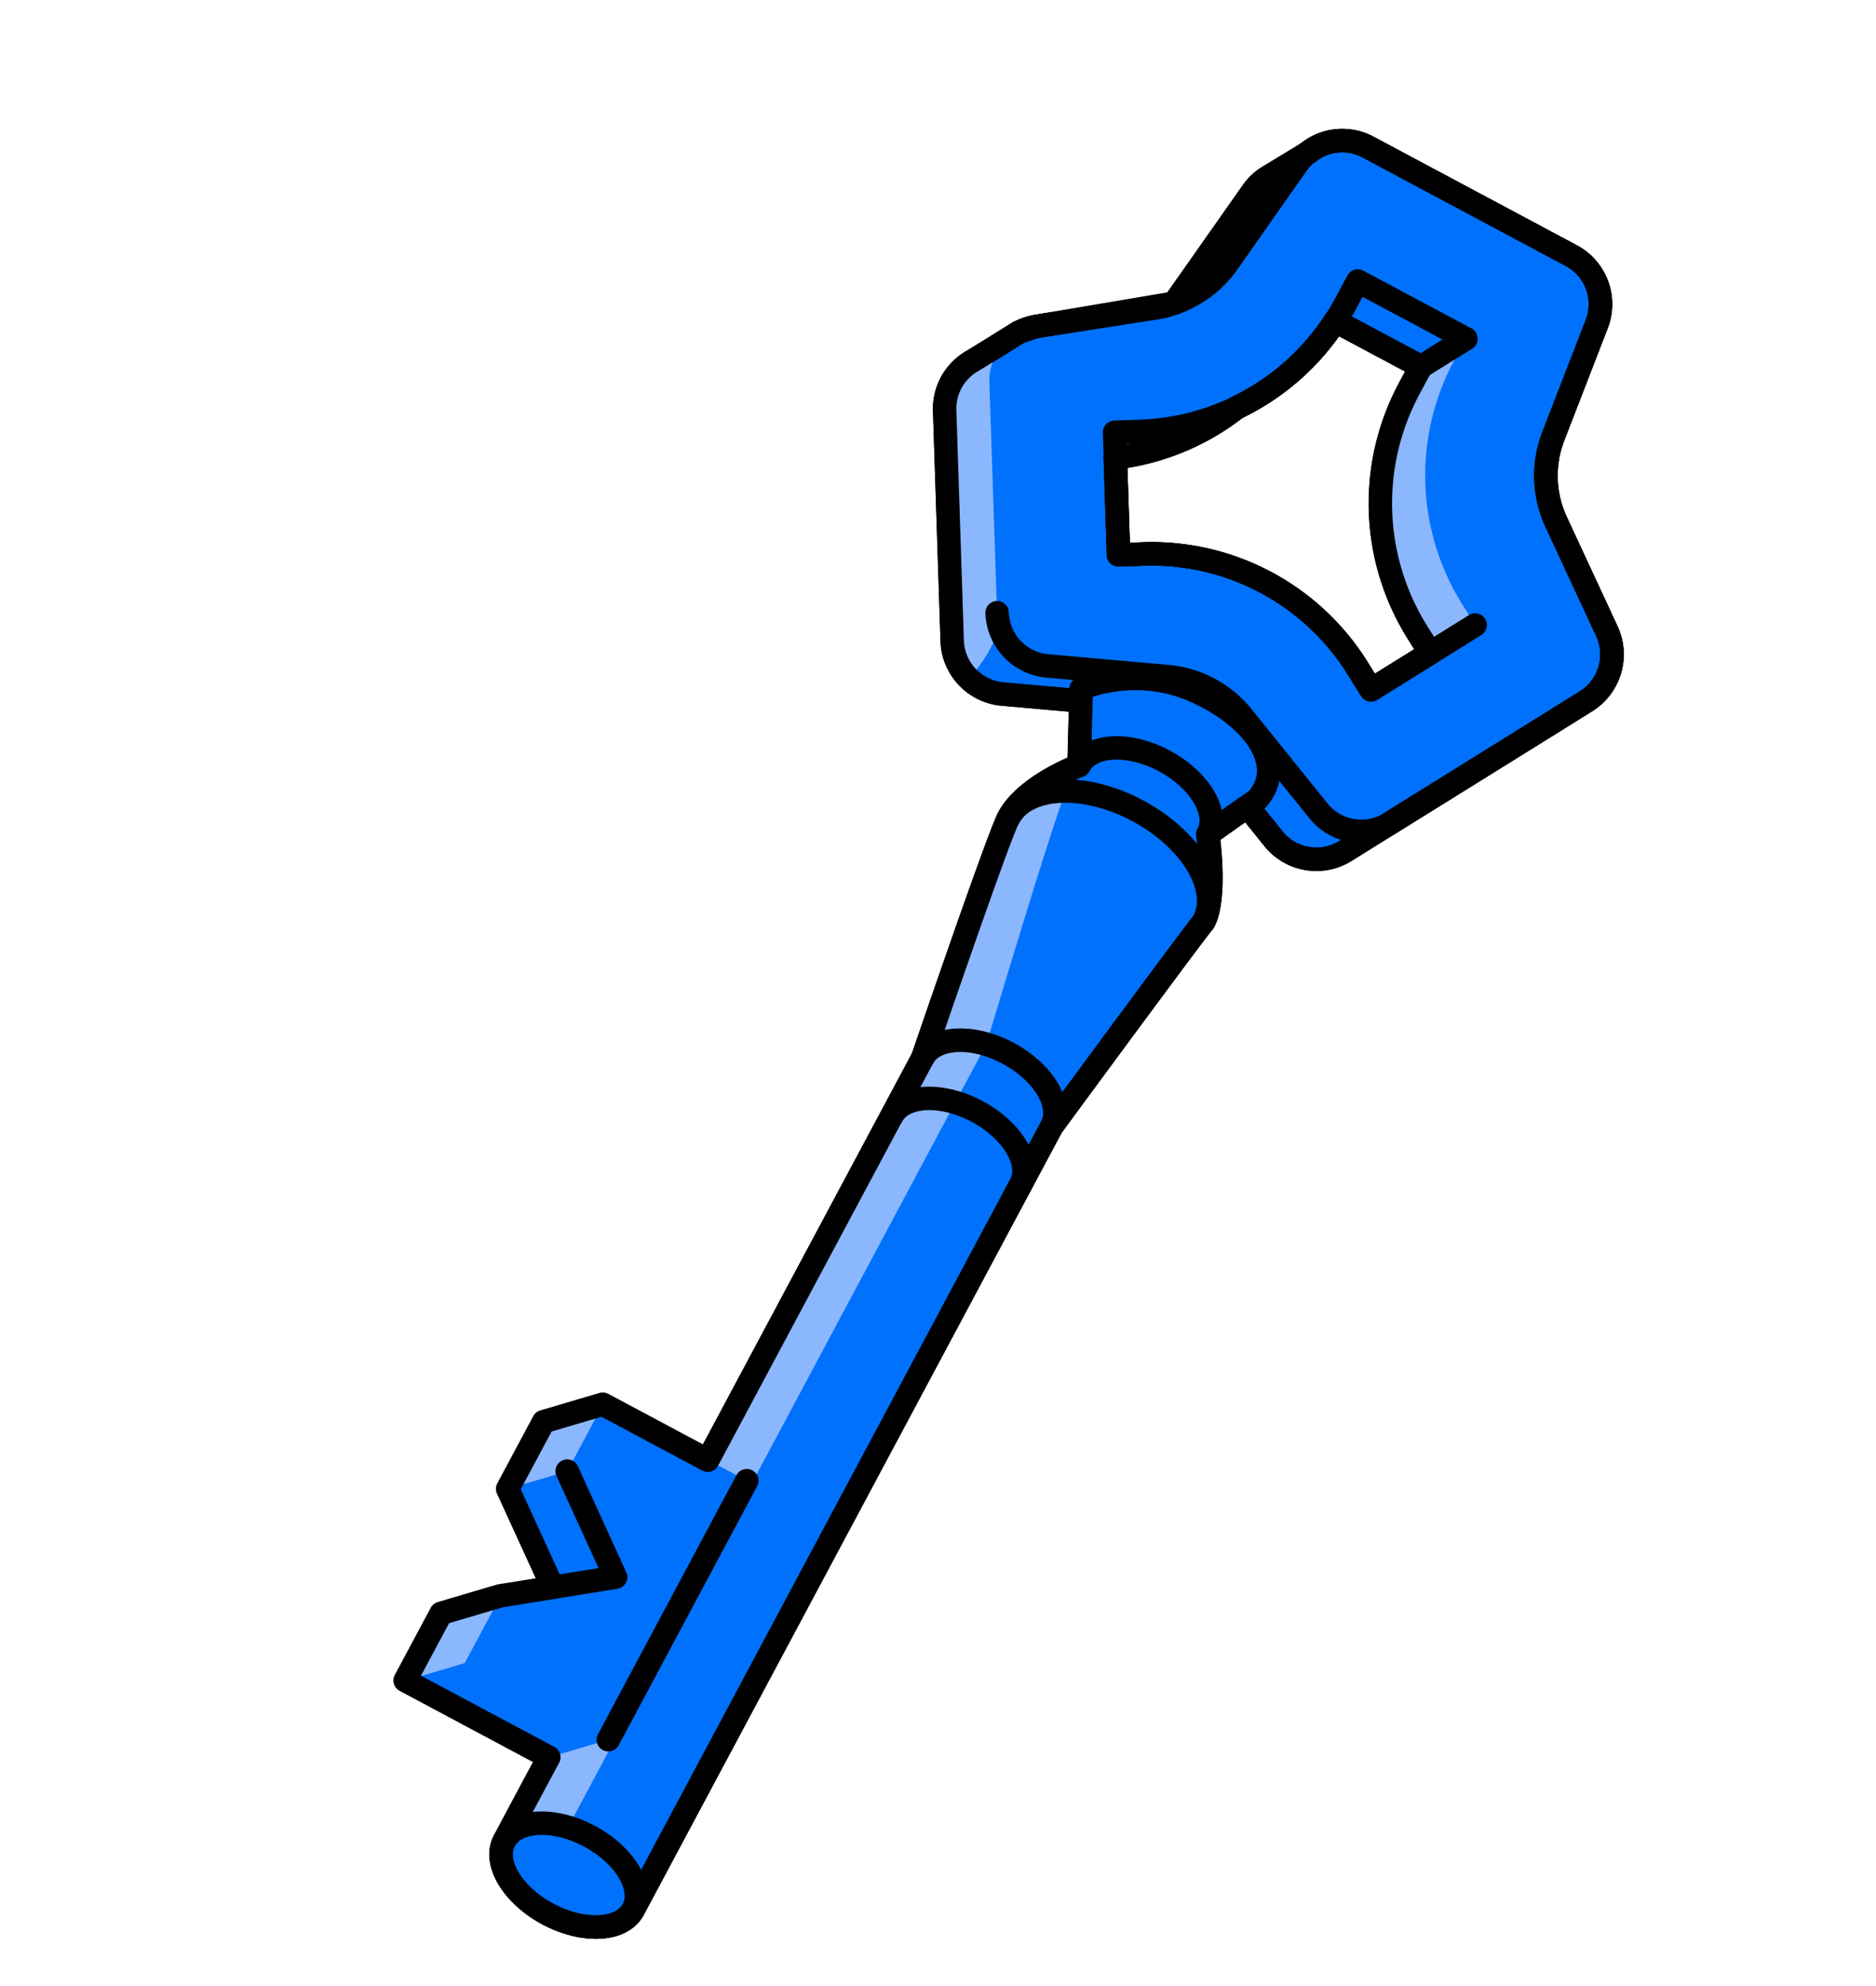
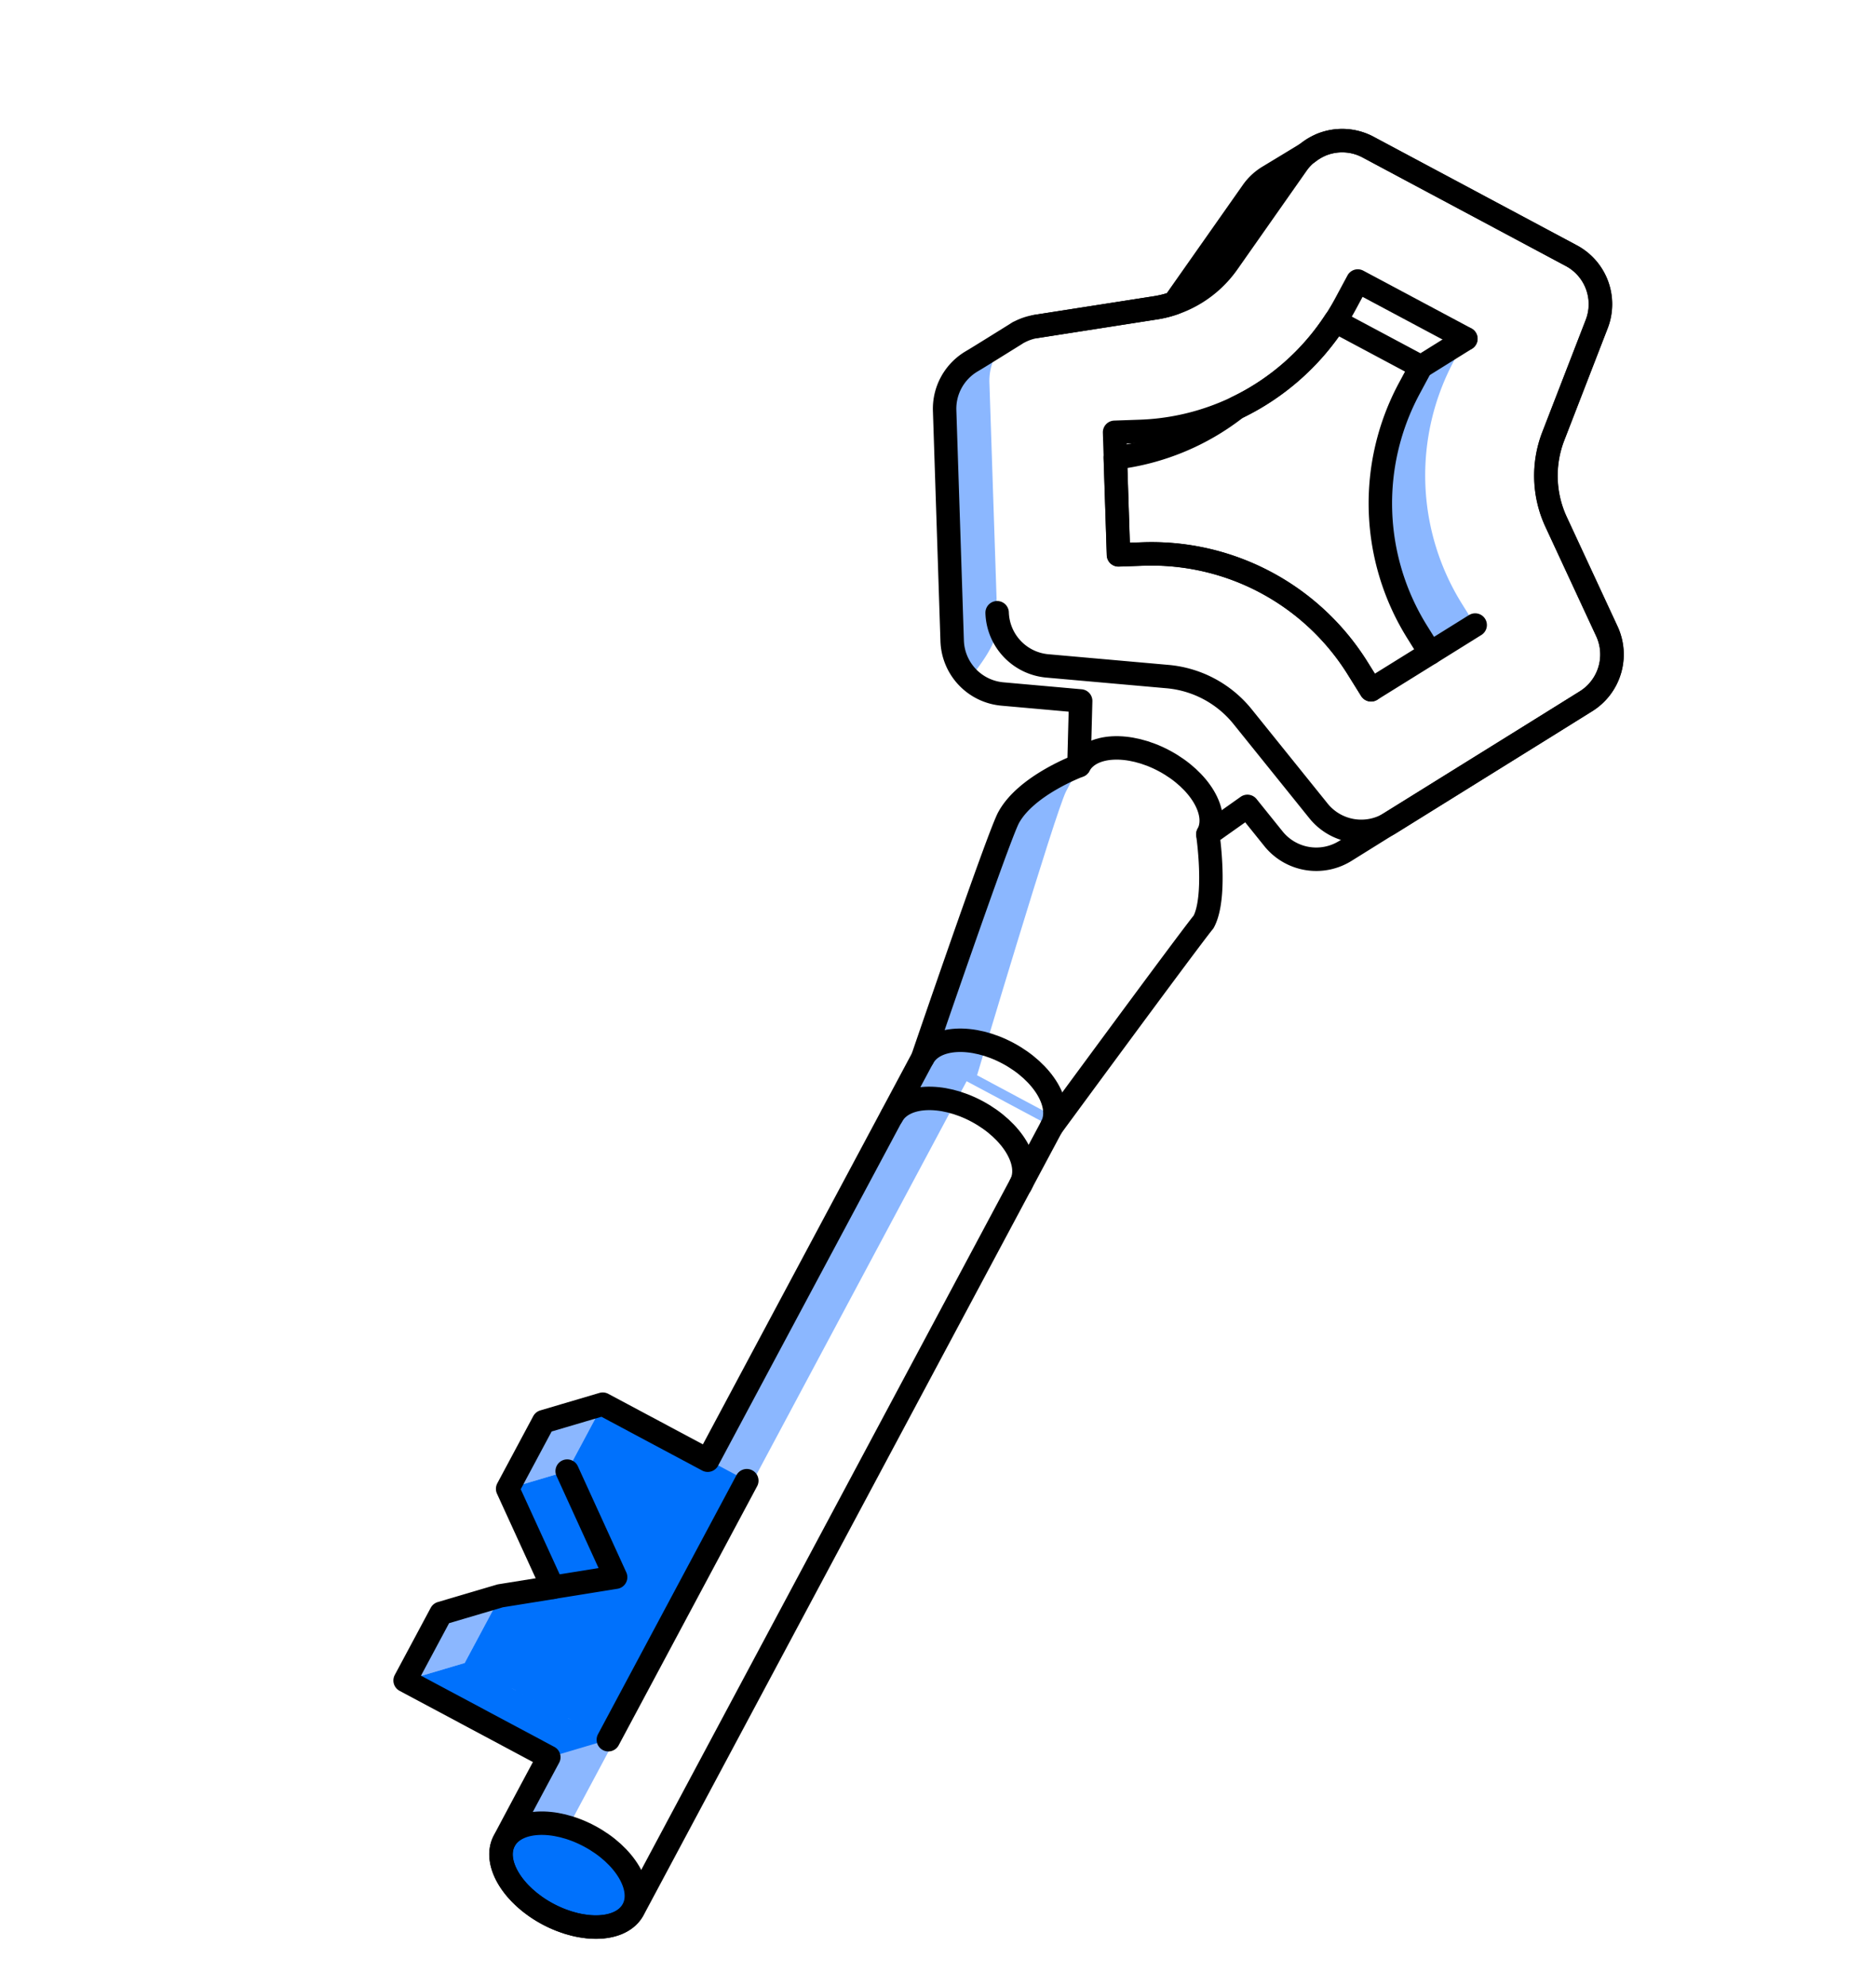
<svg xmlns="http://www.w3.org/2000/svg" width="136" height="144" fill="none">
-   <path fill="#0071FC" stroke="#000" stroke-linecap="round" stroke-linejoin="round" stroke-miterlimit="10" stroke-width="1.7" d="m116.495 45.767-3.683-7.935a7.945 7.945 0 0 1-.208-6.18l3.155-8.152a3.988 3.988 0 0 0-1.844-4.966l-14.727-7.867a3.965 3.965 0 0 0-3.446-.148l-.007.007a4.142 4.142 0 0 0-.879.533c-1.035.635-2.644 1.605-2.814 1.709-.485.28-.92.67-1.256 1.16l-5.656 8.047-10.008 1.694-1.268.43s-2.947 1.846-3.37 2.086a3.992 3.992 0 0 0-1.996 3.597l.546 16.688a4 4 0 0 0 3.642 3.856l12.053 1.07 7.594 9.42a3.983 3.983 0 0 0 5.224.882l3.254-2.028 5.201-3.234 5.725-3.56 3.254-2.028a4.014 4.014 0 0 0 1.514-5.081ZM99.399 50.01l-.967-1.552a17.604 17.604 0 0 0-15.52-8.296l-1.824.063-.23-7.036a17.589 17.589 0 0 0 8.796-3.633 17.55 17.55 0 0 0 7.147-6.289l6.214 3.318-.865 1.61a17.617 17.617 0 0 0 .578 17.592l.967 1.552-4.296 2.671Z" />
  <path fill="#8BB7FF" d="M105.975 43.767a17.6 17.6 0 0 1-.578-17.593l.865-1.609-3.254 2.029-.864 1.609a17.617 17.617 0 0 0 .577 17.593l.967 1.552 3.254-2.029-.967-1.552Z" />
-   <path fill="#0071FC" stroke="#000" stroke-linecap="round" stroke-linejoin="round" stroke-miterlimit="10" stroke-width="1.7" d="M86.804 50.182c4.312 1.997 6.47 5.391 4.332 7.786l-3.568 2.524s.66 4.527-.305 6.34c-1.05 1.275-11.02 14.85-11.02 14.85l-9.335-4.99s5.46-15.986 6.223-17.418c1.261-2.365 5.108-3.78 5.108-3.78l.137-5.558c-.007.008 3.96-1.834 8.428.246Z" />
  <path fill="#8BB7FF" d="M70.833 77.964s5.703-19.176 6.459-20.6c1.261-2.366.94-1.863.94-1.863s-3.839 1.422-5.108 3.78c-.763 1.433-6.222 17.418-6.222 17.418l9.335 4.99s.163-.216.443-.596l-5.847-3.13Z" />
  <path stroke="#000" stroke-linecap="round" stroke-linejoin="round" stroke-miterlimit="10" stroke-width="1.7" d="m106.262 24.565-3.254 2.029" />
-   <path fill="#0071FC" stroke="#000" stroke-linecap="round" stroke-linejoin="round" stroke-miterlimit="10" stroke-width="1.7" d="M39.74 138.779c-2.579-1.382-3.996-3.755-3.157-5.319.833-1.557 30.325-56.769 30.325-56.769.833-1.557 3.594-1.703 6.179-.329 2.578 1.383 3.996 3.755 3.157 5.32L45.919 138.45c-.84 1.565-3.6 1.711-6.18.329Z" />
  <path fill="#8BB7FF" d="M71.494 75.738c-2.038-.603-3.923-.273-4.585.968 0 0-29.5 55.204-30.325 56.768-.662 1.241.112 2.997 1.746 4.349 5.173-9.694 32.905-61.608 33.164-62.085Z" />
  <path stroke="#000" stroke-linecap="round" stroke-linejoin="round" stroke-miterlimit="10" stroke-width="1.7" d="M76.237 81.69c.833-1.558-.578-3.938-3.157-5.32-2.578-1.382-5.346-1.228-6.179.33M73.992 85.905c.833-1.557-.578-3.938-3.157-5.32-2.578-1.382-5.346-1.228-6.179.33" />
  <path fill="#8BB7FF" d="m36.822 107.94 2.606-4.87 4.296-1.275-2.606 4.87-4.296 1.275ZM29.391 121.851l2.606-4.87 4.295-1.275-2.605 4.87-4.296 1.275Z" />
  <path fill="#0071FC" d="m40.34 115.624-3.517-7.684 4.295-1.275 3.511 7.691-4.289 1.268Z" />
  <path fill="#0071FC" stroke="#000" stroke-linecap="round" stroke-linejoin="round" stroke-miterlimit="10" stroke-width="1.7" d="M39.721 138.78c2.577 1.377 5.341 1.229 6.174-.329.833-1.559-.58-3.939-3.158-5.316-2.577-1.377-5.34-1.229-6.173.33-.833 1.558.58 3.938 3.157 5.315Z" />
  <path fill="#0071FC" d="m39.806 127.415-10.415-5.564 4.296-1.275 10.415 5.564-4.296 1.275ZM54.139 107.359l-10.415-5.564-2.606 4.87 3.511 7.691-8.337 1.35-2.605 4.87 10.415 5.564 10.037-18.781Z" />
-   <path stroke="#000" stroke-linecap="round" stroke-linejoin="round" stroke-miterlimit="10" stroke-width="1.7" d="M87.263 66.833c1.261-2.365-.882-5.959-4.782-8.047-3.9-2.089-8.088-1.863-9.35.502" />
  <path fill="#8BB7FF" d="M69.026 46.45a3.98 3.98 0 0 0 1.26 2.765c1.255-1.6 2.408-3.234 1.994-4.794l-.553-16.68a3.984 3.984 0 0 1 1.88-3.512c-.701.436-2.784 1.736-3.132 1.936a3.992 3.992 0 0 0-1.995 3.596l.546 16.688ZM73.845 24.079s-.02.008-.054.032c.02-.009.048-.025.068-.033h-.014Z" />
  <path stroke="#000" stroke-linecap="round" stroke-linejoin="round" stroke-miterlimit="10" stroke-width="1.7" d="M87.568 60.492c.833-1.557-.578-3.938-3.157-5.32-2.578-1.382-5.346-1.228-6.179.33" />
  <path stroke="#000" stroke-linecap="round" stroke-linejoin="round" stroke-miterlimit="10" stroke-width="1.7" d="m45.912 138.458 30.325-56.769s9.976-13.582 11.02-14.849c.97-1.821.304-6.34.304-6.34l2.871-2.032 1.883 2.342a3.983 3.983 0 0 0 5.225.881l3.253-2.028 7.768-4.827 3.152-1.958 3.253-2.029a3.999 3.999 0 0 0 1.515-5.081l-3.683-7.935a7.945 7.945 0 0 1-.209-6.18l3.155-8.152a3.987 3.987 0 0 0-1.843-4.966l-14.727-7.867a3.965 3.965 0 0 0-3.446-.148l-.007.007a4.142 4.142 0 0 0-.879.533c-1.035.635-2.644 1.605-2.814 1.709-.485.28-.92.67-1.256 1.16l-5.656 8.047a7.036 7.036 0 0 1-1.366.345l-8.642 1.349c-.449.072-.871.22-1.248.422h-.014s-.02.01-.055.033c-.06.04-.122.079-.183.118-.701.436-2.784 1.736-3.132 1.936a3.992 3.992 0 0 0-1.995 3.596l.546 16.688a4 4 0 0 0 3.641 3.856l5.674.505-.123 4.692s-3.84 1.422-5.108 3.78c-.763 1.433-6.223 17.418-6.223 17.418s-7.86 14.705-15.582 29.16l-7.61-4.063-4.288 1.268-2.606 4.87 3.27 7.147-3.808.612-4.289 1.268-2.606 4.87 10.416 5.564a1371.331 1371.331 0 0 0-3.23 6.052c-.833 1.557.578 3.937 3.157 5.319 2.606 1.38 5.367 1.234 6.2-.323ZM96.795 23.276l6.213 3.318-.864 1.609a17.617 17.617 0 0 0 .577 17.593l.967 1.552-4.296 2.67-.966-1.551a17.604 17.604 0 0 0-15.52-8.297l-1.824.064-.23-7.036a17.59 17.59 0 0 0 8.796-3.634 17.645 17.645 0 0 0 7.147-6.288Z" />
  <path stroke="#000" stroke-linecap="round" stroke-linejoin="round" stroke-miterlimit="10" stroke-width="1.7" d="M72.287 44.427a4 4 0 0 0 3.641 3.856l8.711.773a7.88 7.88 0 0 1 5.45 2.915l5.488 6.817a3.984 3.984 0 0 0 5.224.882l14.18-8.822a4 4 0 0 0 1.514-5.081l-3.683-7.935a7.95 7.95 0 0 1-.209-6.18l3.156-8.152a3.988 3.988 0 0 0-1.844-4.966l-14.727-7.867a4.002 4.002 0 0 0-5.156 1.226l-5.027 7.162a7.912 7.912 0 0 1-5.255 3.266l-8.642 1.349" />
  <path stroke="#000" stroke-linecap="round" stroke-linejoin="round" stroke-miterlimit="10" stroke-width="1.7" d="m99.4 50.011-.968-1.552a17.604 17.604 0 0 0-15.52-8.296l-1.824.063-.287-8.881 1.824-.064a17.594 17.594 0 0 0 14.942-9.296l.865-1.61 7.837 4.183M103.688 47.347l3.254-2.028M44.102 126.14l10.037-18.781M40.093 115.087l4.536-.731-3.511-7.691" />
</svg>